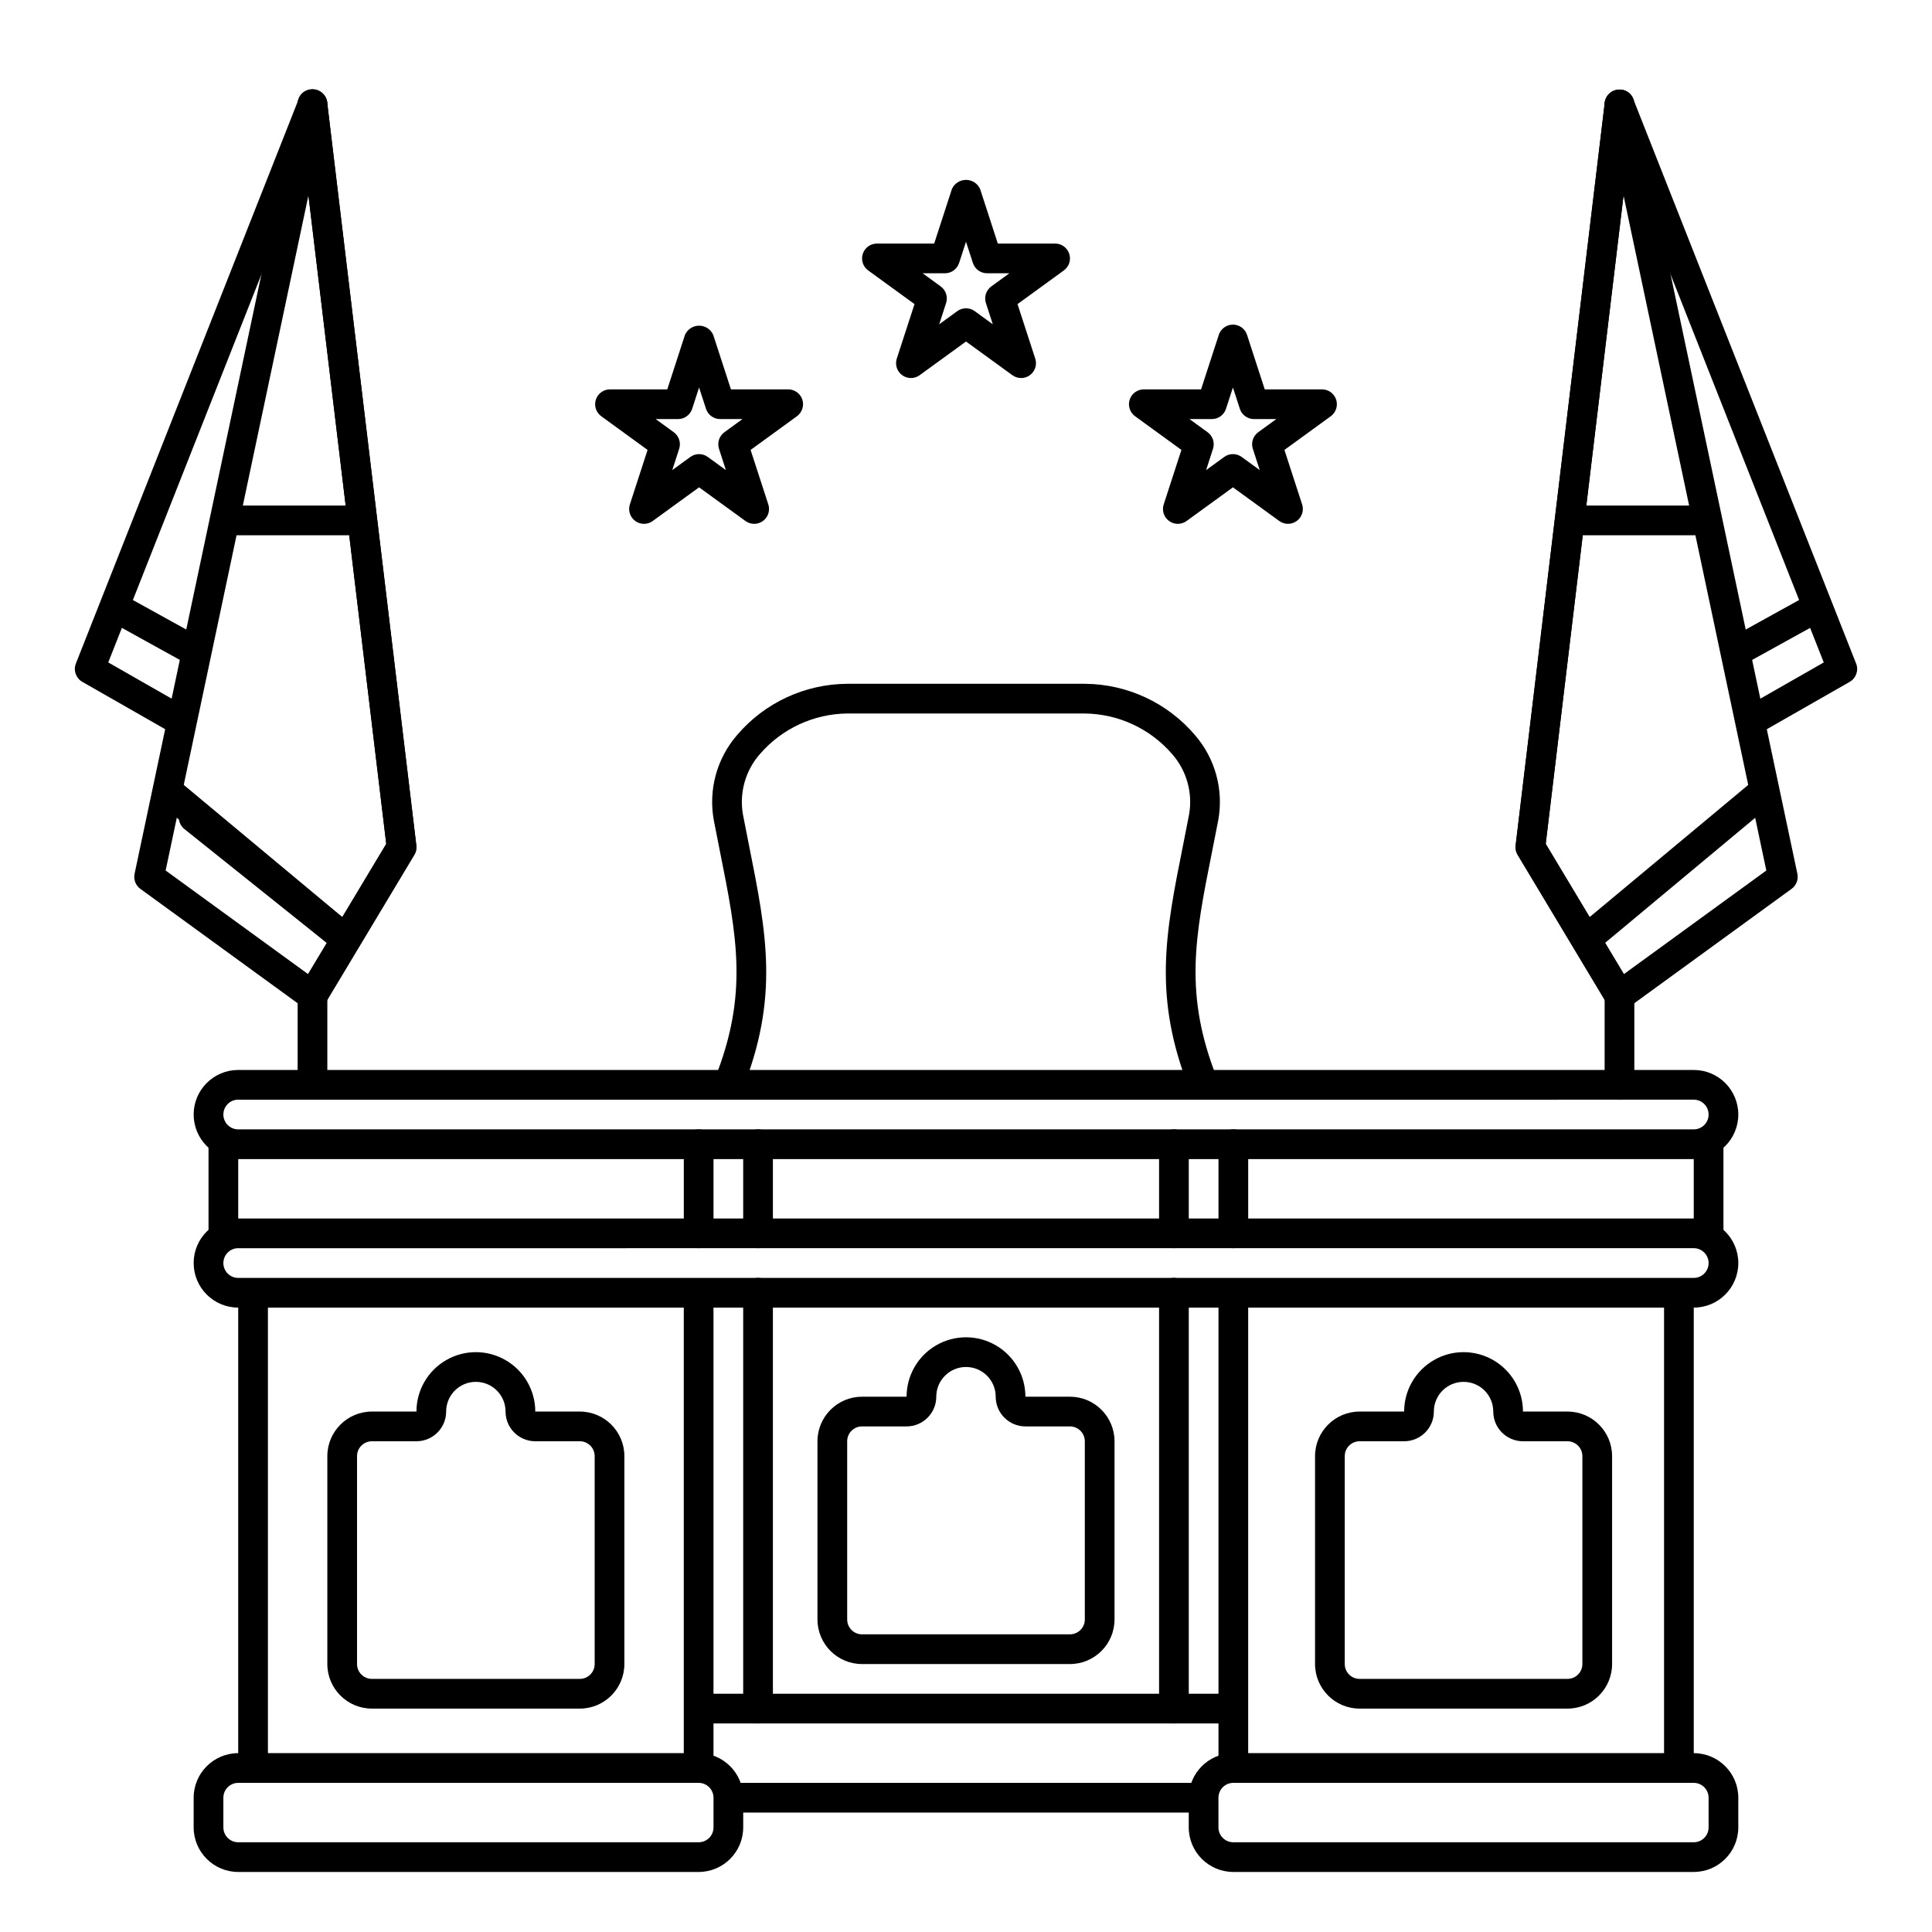
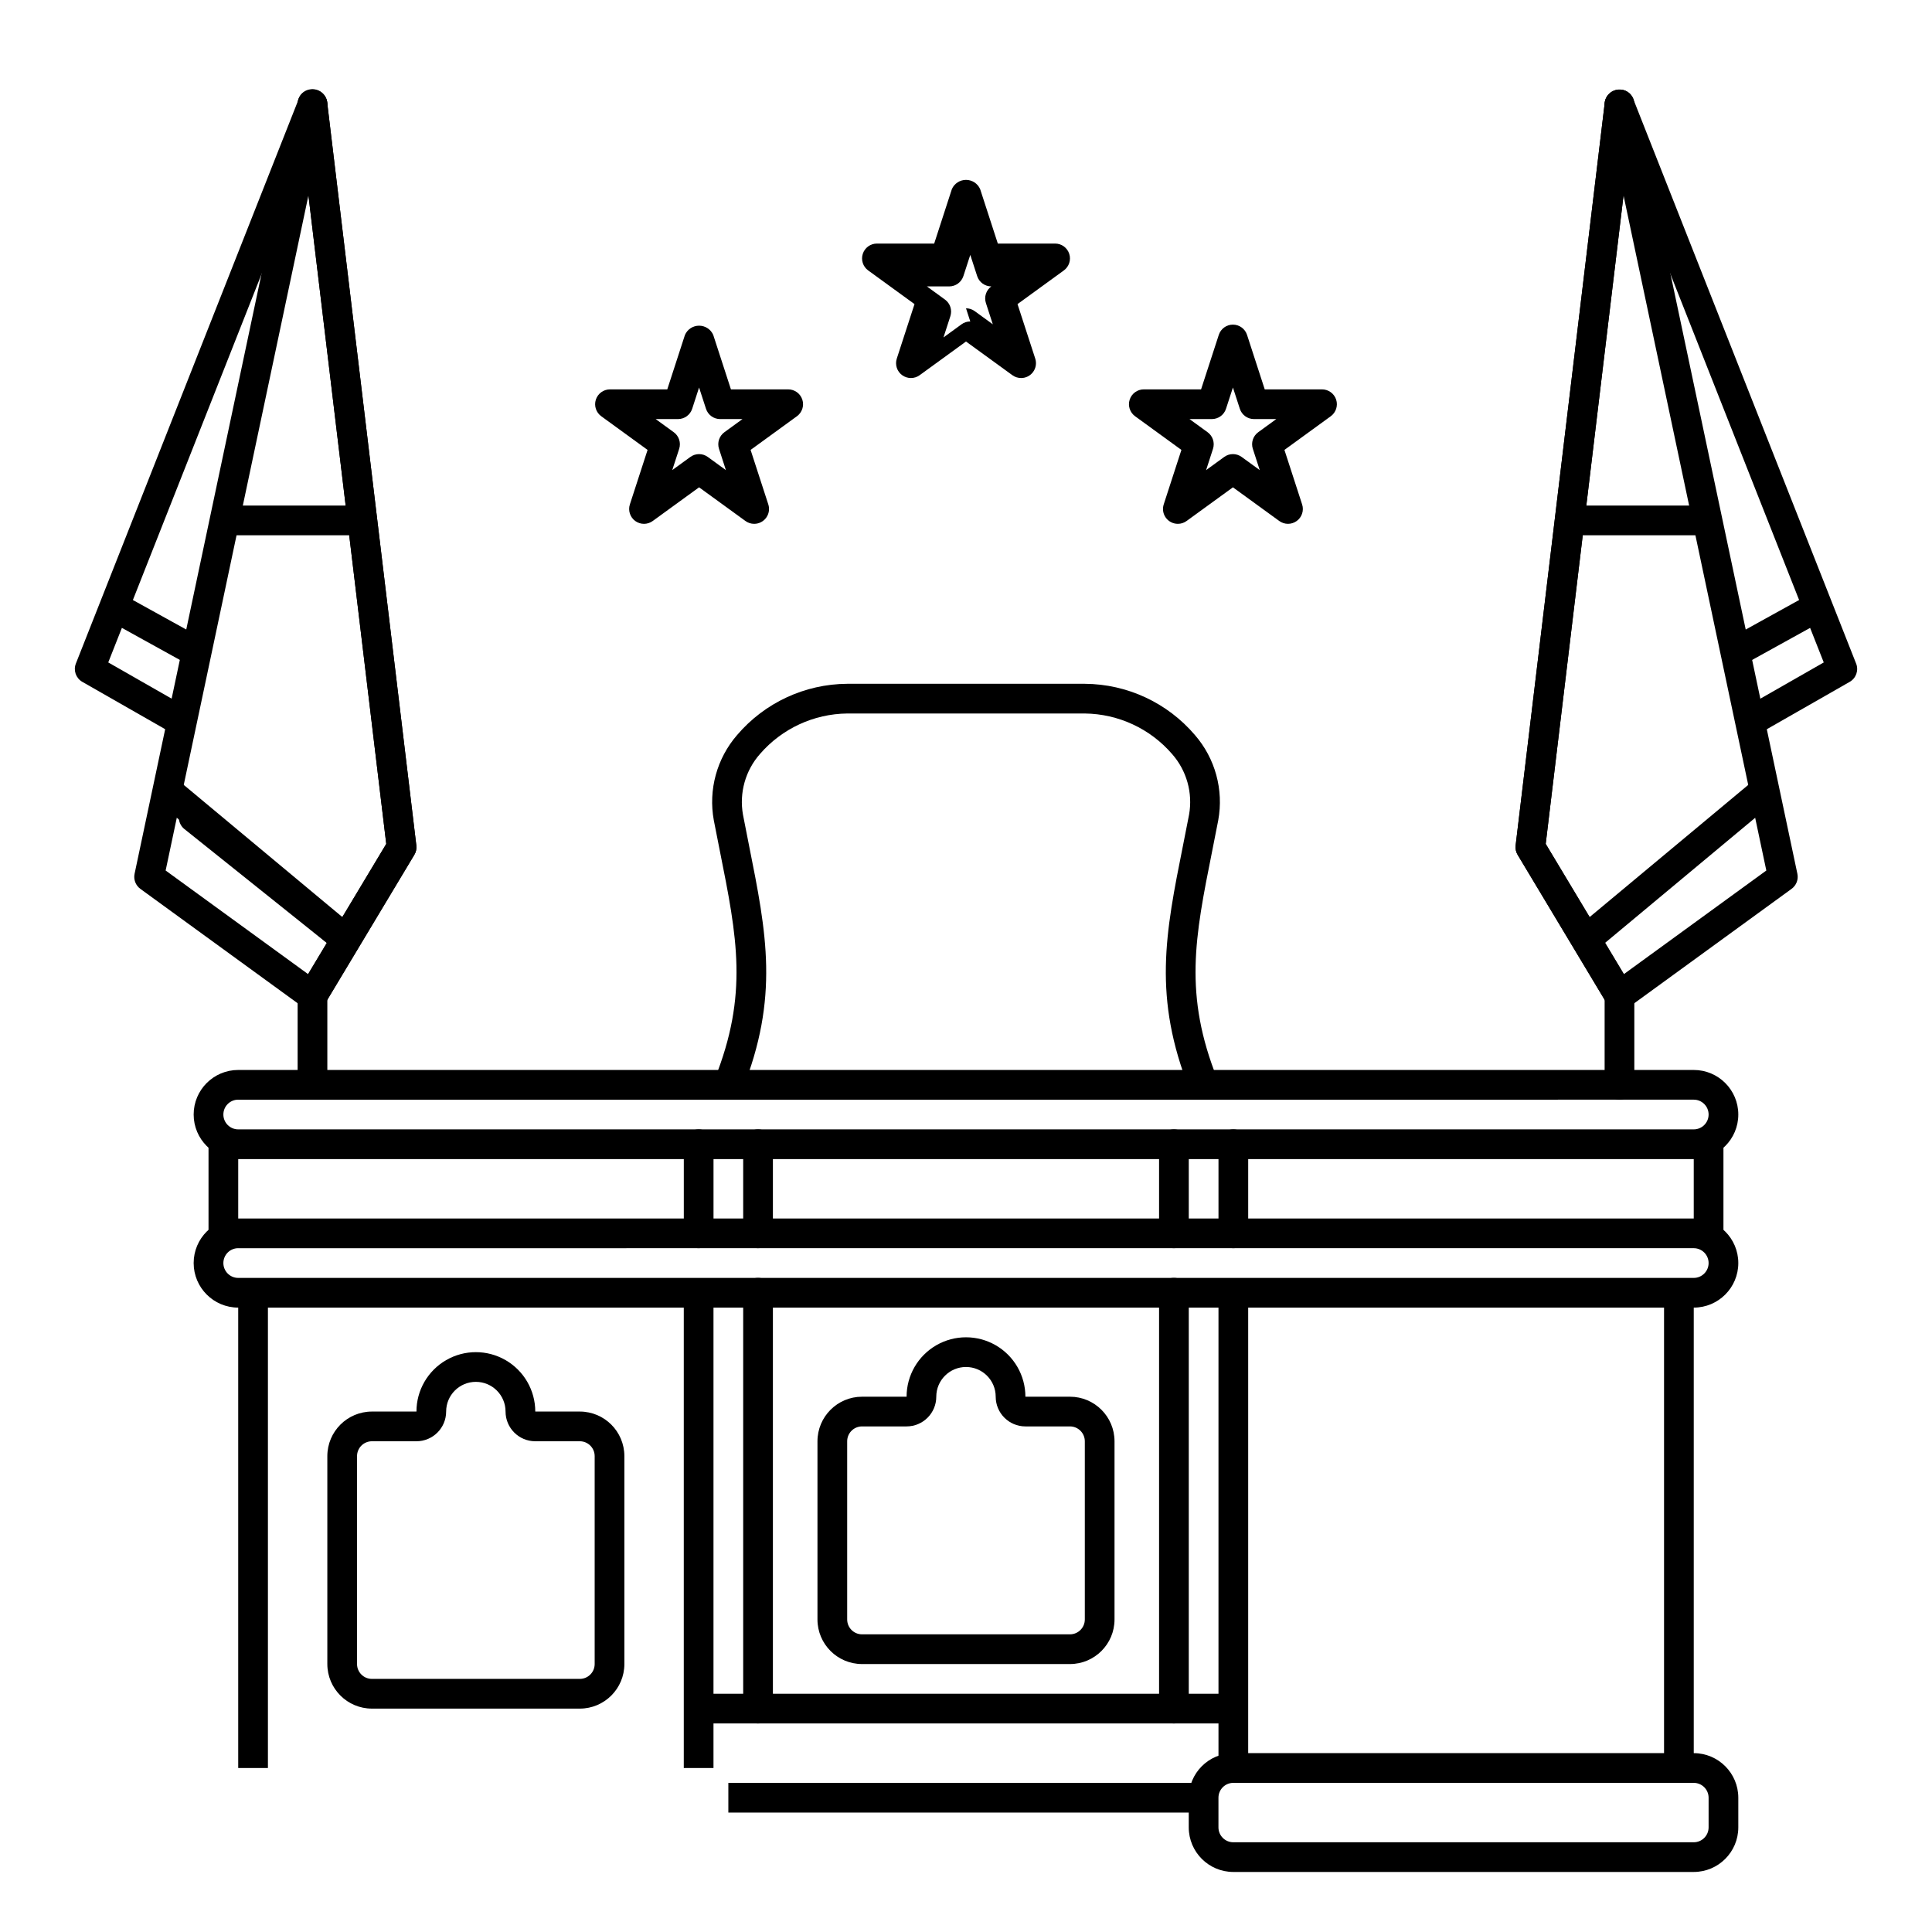
<svg xmlns="http://www.w3.org/2000/svg" fill="#000000" width="800px" height="800px" version="1.1" viewBox="144 144 512 512">
  <g>
    <path d="m226.81 411.8c-0.828 0-1.641-0.262-2.312-0.75l-43.297-31.488c-1.254-0.914-1.859-2.481-1.535-4l43.297-204.67h-0.004c0.32-1.934 2.078-3.293 4.031-3.117 1.922 0.086 3.5 1.551 3.727 3.465l23.617 196.8c0.109 0.867-0.078 1.746-0.531 2.492l-23.617 39.355v0.004c-0.566 0.945-1.504 1.613-2.586 1.832-0.258 0.055-0.523 0.082-0.789 0.078zm-38.914-37.105 37.754 27.461 20.711-34.516-20.625-171.84z" />
    <path d="m226.81 411.8c-0.711 0.004-1.41-0.191-2.019-0.559-0.898-0.535-1.543-1.406-1.797-2.418-0.254-1.016-0.094-2.09 0.441-2.984l22.926-38.199-23.453-195.46c-0.168-1.059 0.102-2.137 0.746-2.988 0.645-0.852 1.609-1.406 2.672-1.531 1.059-0.129 2.129 0.18 2.957 0.855s1.344 1.66 1.434 2.723l23.617 196.8c0.109 0.867-0.078 1.746-0.531 2.496l-23.617 39.355c-0.711 1.188-1.992 1.91-3.375 1.91z" />
    <path d="m191.46 338.75c-0.688 0.004-1.359-0.176-1.953-0.516l-23.688-13.535c-1.699-0.969-2.43-3.043-1.707-4.863l59.039-149.57 0.004 0.004c0.371-0.988 1.121-1.785 2.086-2.215 0.965-0.426 2.062-0.449 3.043-0.062 0.98 0.387 1.766 1.152 2.176 2.125 0.414 0.973 0.418 2.066 0.016 3.043l-57.789 146.39 20.727 11.844h-0.004c1.551 0.887 2.309 2.703 1.852 4.426-0.457 1.727-2.019 2.926-3.801 2.926z" />
    <path d="m195 320.17c-0.668 0-1.324-0.168-1.906-0.492l-19.348-10.699h-0.004c-0.914-0.504-1.586-1.352-1.875-2.356-0.289-1.004-0.168-2.078 0.34-2.992 1.051-1.902 3.445-2.59 5.348-1.539l19.348 10.699c1.574 0.867 2.356 2.688 1.906 4.426-0.449 1.738-2.016 2.953-3.812 2.953z" />
    <path d="m203.2 277.98h39.359v7.871h-39.359z" />
    <path d="m234.69 396.06c-0.922 0-1.812-0.32-2.519-0.91l-45.758-38.133c-1.672-1.391-1.898-3.875-0.504-5.543 1.391-1.672 3.875-1.898 5.547-0.504l45.75 38.129c1.277 1.059 1.75 2.805 1.184 4.363-0.562 1.559-2.043 2.598-3.699 2.598z" />
    <path d="m226.81 435.42c-2.172 0-3.934-1.762-3.934-3.934v-23.617c0-2.176 1.762-3.938 3.934-3.938 2.176 0 3.938 1.762 3.938 3.938v23.617c0 1.043-0.414 2.043-1.152 2.781-0.738 0.738-1.738 1.152-2.785 1.152z" />
    <path d="m592.86 451.17h-385.73c-6.519 0-11.809-5.289-11.809-11.809 0-6.523 5.289-11.809 11.809-11.809h385.73c6.519 0 11.809 5.285 11.809 11.809 0 6.519-5.289 11.809-11.809 11.809zm-385.73-15.742v-0.004c-2.172 0-3.934 1.762-3.934 3.938 0 2.172 1.762 3.934 3.934 3.934h385.73c2.172 0 3.938-1.762 3.938-3.934 0-2.176-1.766-3.938-3.938-3.938z" />
    <path d="m592.86 490.53h-385.73c-6.519 0-11.809-5.289-11.809-11.809s5.289-11.809 11.809-11.809h385.73c6.519 0 11.809 5.289 11.809 11.809s-5.289 11.809-11.809 11.809zm-385.73-15.742v-0.004c-2.172 0-3.934 1.766-3.934 3.938s1.762 3.938 3.934 3.938h385.73c2.172 0 3.938-1.766 3.938-3.938s-1.766-3.938-3.938-3.938z" />
-     <path d="m329.15 640.09h-122.02c-6.516-0.008-11.801-5.289-11.809-11.805v-7.875c0.008-6.516 5.293-11.801 11.809-11.809h122.02c6.519 0.008 11.801 5.293 11.809 11.809v7.875c-0.008 6.516-5.289 11.797-11.809 11.805zm-122.02-23.617v0.004c-2.172 0.004-3.93 1.762-3.934 3.934v7.875c0.004 2.172 1.762 3.93 3.934 3.934h122.02c2.176-0.004 3.934-1.762 3.938-3.934v-7.875c-0.004-2.172-1.762-3.93-3.938-3.934z" />
    <path d="m592.86 640.09h-122.02c-6.519-0.008-11.801-5.289-11.809-11.805v-7.875c0.008-6.516 5.289-11.801 11.809-11.809h122.02c6.519 0.008 11.801 5.293 11.809 11.809v7.875c-0.008 6.516-5.289 11.797-11.809 11.805zm-122.02-23.613c-2.172 0.004-3.934 1.762-3.938 3.934v7.875c0.004 2.172 1.766 3.93 3.938 3.934h122.02c2.172-0.004 3.93-1.762 3.938-3.934v-7.875c-0.008-2.172-1.766-3.93-3.938-3.934z" />
    <path d="m199.26 447.23h7.871v23.617h-7.871z" />
    <path d="m592.86 447.23h7.871v23.617h-7.871z" />
    <path d="m207.13 486.59h7.871v125.95h-7.871z" />
    <path d="m325.21 486.59h7.871v125.95h-7.871z" />
    <path d="m466.91 486.59h7.871v125.95h-7.871z" />
    <path d="m584.99 486.59h7.871v125.95h-7.871z" />
    <path d="m329.15 592.86h141.7v7.871h-141.7z" />
    <path d="m337.02 616.48h125.95v7.871h-125.95z" />
    <path d="m297.66 596.8h-55.105c-6.519-0.008-11.801-5.293-11.809-11.809v-55.105c0.008-6.519 5.289-11.801 11.809-11.809h11.809c0-5.625 3-10.82 7.871-13.633 4.871-2.812 10.871-2.812 15.742 0 4.871 2.812 7.875 8.008 7.875 13.633h11.809c6.516 0.008 11.797 5.289 11.805 11.809v55.105c-0.008 6.516-5.289 11.801-11.805 11.809zm-55.105-70.848v-0.004c-2.172 0.008-3.934 1.766-3.938 3.938v55.105c0.004 2.172 1.766 3.93 3.938 3.934h55.105c2.172-0.004 3.93-1.762 3.934-3.934v-55.105c-0.004-2.172-1.762-3.93-3.934-3.938h-11.809c-4.348 0-7.871-3.523-7.875-7.871 0-4.348-3.523-7.871-7.871-7.871s-7.871 3.523-7.871 7.871c-0.004 4.348-3.527 7.871-7.871 7.871z" />
-     <path d="m559.41 596.8h-55.105 0.004c-6.519-0.008-11.801-5.293-11.809-11.809v-55.105c0.008-6.519 5.289-11.801 11.809-11.809h11.809-0.004c0-5.625 3.004-10.82 7.875-13.633s10.871-2.812 15.742 0c4.871 2.812 7.871 8.008 7.871 13.633h11.809c6.519 0.008 11.801 5.289 11.809 11.809v55.105c-0.008 6.516-5.289 11.801-11.809 11.809zm-55.105-70.848 0.004-0.004c-2.176 0.008-3.934 1.766-3.938 3.938v55.105c0.004 2.172 1.762 3.93 3.938 3.934h55.105-0.004c2.172-0.004 3.934-1.762 3.938-3.934v-55.105c-0.004-2.172-1.766-3.93-3.938-3.938h-11.809c-4.344 0-7.867-3.523-7.871-7.871 0-4.348-3.523-7.871-7.871-7.871-4.348 0-7.871 3.523-7.871 7.871-0.004 4.348-3.527 7.871-7.875 7.871z" />
    <path d="m427.55 584.99h-55.105c-6.516-0.008-11.801-5.289-11.809-11.809v-47.234c0.008-6.516 5.293-11.801 11.809-11.805h11.809c0-5.625 3-10.824 7.871-13.637s10.875-2.812 15.746 0 7.871 8.012 7.871 13.637h11.809c6.519 0.004 11.801 5.289 11.809 11.805v47.234c-0.008 6.519-5.289 11.801-11.809 11.809zm-55.105-62.977c-2.172 0.004-3.93 1.762-3.934 3.934v47.234c0.004 2.172 1.762 3.93 3.934 3.934h55.105c2.172-0.004 3.93-1.762 3.938-3.934v-47.234c-0.008-2.172-1.766-3.93-3.938-3.934h-11.809c-4.348-0.004-7.867-3.527-7.871-7.871 0-4.348-3.523-7.875-7.871-7.875s-7.875 3.527-7.875 7.875c0 4.344-3.523 7.867-7.871 7.871z" />
    <path d="m344.89 600.73c-2.176 0-3.938-1.762-3.938-3.934v-110.21c0-2.172 1.762-3.934 3.938-3.934 2.172 0 3.938 1.762 3.938 3.934v110.21c0 1.043-0.418 2.043-1.156 2.781s-1.738 1.152-2.781 1.152z" />
    <path d="m455.1 600.73c-2.172 0-3.934-1.762-3.934-3.934v-110.21c0-2.172 1.762-3.934 3.934-3.934 2.176 0 3.938 1.762 3.938 3.934v110.21c0 1.043-0.414 2.043-1.152 2.781s-1.738 1.152-2.785 1.152z" />
    <path d="m329.15 474.78c-2.172 0-3.934-1.762-3.934-3.934v-23.617c0-2.172 1.762-3.938 3.934-3.938 2.176 0 3.938 1.766 3.938 3.938v23.617c0 1.043-0.414 2.043-1.152 2.781-0.738 0.738-1.738 1.152-2.785 1.152z" />
    <path d="m344.89 474.78c-2.176 0-3.938-1.762-3.938-3.934v-23.617c0-2.172 1.762-3.938 3.938-3.938 2.172 0 3.938 1.766 3.938 3.938v23.617c0 1.043-0.418 2.043-1.156 2.781-0.738 0.738-1.738 1.152-2.781 1.152z" />
    <path d="m455.1 474.78c-2.172 0-3.934-1.762-3.934-3.934v-23.617c0-2.172 1.762-3.938 3.934-3.938 2.176 0 3.938 1.766 3.938 3.938v23.617c0 1.043-0.414 2.043-1.152 2.781-0.738 0.738-1.738 1.152-2.785 1.152z" />
    <path d="m470.85 474.78c-2.176 0-3.938-1.762-3.938-3.934v-23.617c0-2.172 1.762-3.938 3.938-3.938 2.172 0 3.934 1.766 3.934 3.938v23.617c0 1.043-0.414 2.043-1.152 2.781-0.738 0.738-1.738 1.152-2.781 1.152z" />
    <path d="m462.98 435.42c-1.609 0-3.059-0.98-3.652-2.477-9.863-24.652-6.488-41.547-1.812-64.926l1.598-8.129v0.004c1.023-5.777-0.641-11.703-4.527-16.098-5.812-6.711-14.219-10.609-23.094-10.711h-62.977c-8.875 0.102-17.281 4-23.094 10.707-3.887 4.394-5.551 10.32-4.527 16.098l1.598 8.129c4.676 23.379 8.051 40.27-1.812 64.926-0.859 1.93-3.09 2.832-5.055 2.051-1.961-0.785-2.953-2.981-2.246-4.973 8.988-22.488 5.973-37.594 1.398-60.457l-1.613-8.188c-1.473-8.082 0.801-16.395 6.188-22.602 7.289-8.543 17.934-13.492 29.164-13.562h62.977c11.23 0.07 21.875 5.023 29.164 13.566 5.387 6.207 7.664 14.52 6.188 22.602l-1.613 8.188c-4.574 22.867-7.586 37.973 1.398 60.457 0.484 1.211 0.336 2.586-0.395 3.664-0.73 1.082-1.949 1.73-3.254 1.73z" />
    <path d="m234.69 396.06c-0.895 0-1.762-0.301-2.461-0.859l-39.359-31.488c-0.816-0.652-1.34-1.605-1.453-2.641-0.117-1.039 0.184-2.082 0.836-2.894 1.359-1.699 3.836-1.977 5.535-0.617l39.359 31.488c1.309 1.047 1.812 2.801 1.258 4.379-0.555 1.578-2.043 2.633-3.715 2.633z" />
    <path d="m573.18 411.8c-0.266 0.004-0.527-0.023-0.789-0.078-1.082-0.219-2.023-0.887-2.59-1.836l-23.617-39.355c-0.449-0.75-0.637-1.629-0.527-2.496l23.617-196.8h-0.004c0.227-1.91 1.805-3.379 3.731-3.465 1.949-0.168 3.703 1.188 4.027 3.121l43.297 204.67c0.32 1.52-0.281 3.082-1.539 3.996l-43.297 31.488c-0.672 0.488-1.48 0.754-2.309 0.754zm-19.551-44.16 20.711 34.516 37.754-27.461-37.84-178.9z" />
    <path d="m573.18 411.8c-1.383 0-2.664-0.727-3.375-1.914l-23.617-39.355c-0.453-0.746-0.637-1.625-0.531-2.492l23.617-196.8c0.293-2.141 2.227-3.664 4.375-3.441 2.156 0.262 3.695 2.219 3.438 4.379l-23.457 195.46 22.926 38.203h-0.004c0.539 0.895 0.699 1.969 0.445 2.984-0.254 1.012-0.902 1.883-1.801 2.418-0.605 0.367-1.305 0.562-2.016 0.559z" />
    <path d="m608.54 338.75c-1.785 0-3.344-1.199-3.805-2.926-0.457-1.723 0.305-3.539 1.852-4.426l20.727-11.844-57.789-146.39c-0.402-0.977-0.398-2.07 0.016-3.043 0.41-0.973 1.195-1.738 2.176-2.125 0.98-0.387 2.078-0.363 3.043 0.062 0.965 0.43 1.715 1.227 2.086 2.215l59.039 149.57 0.004-0.004c0.723 1.82-0.008 3.894-1.707 4.863l-23.684 13.535h-0.004c-0.594 0.34-1.27 0.52-1.953 0.516z" />
    <path d="m605 320.17c-1.793 0-3.359-1.215-3.809-2.953-0.449-1.738 0.332-3.559 1.902-4.426l19.348-10.699h0.004c1.902-1.051 4.297-0.363 5.352 1.539 1.051 1.902 0.363 4.297-1.539 5.348l-19.348 10.699c-0.586 0.324-1.242 0.492-1.91 0.492z" />
    <path d="m557.44 277.98h39.359v7.871h-39.359z" />
    <path d="m565.31 396.06c-1.66 0-3.141-1.039-3.703-2.598-0.566-1.559-0.09-3.305 1.184-4.363l45.758-38.129h-0.004c1.672-1.395 4.156-1.168 5.547 0.504 1.395 1.668 1.168 4.152-0.504 5.543l-45.762 38.133c-0.707 0.59-1.598 0.91-2.516 0.91z" />
    <path d="m573.18 435.42c-2.176 0-3.938-1.762-3.938-3.934v-23.617c0-2.176 1.762-3.938 3.938-3.938 2.172 0 3.934 1.762 3.934 3.938v23.617c0 1.043-0.414 2.043-1.152 2.781-0.738 0.738-1.738 1.152-2.781 1.152z" />
-     <path d="m414.6 244.18c-0.832 0-1.645-0.262-2.316-0.754l-12.281-8.922-12.281 8.922c-1.379 1.008-3.25 1.008-4.633 0.004-1.383-1-1.957-2.781-1.43-4.402l4.695-14.438-12.281-8.926c-1.379-1.004-1.953-2.777-1.426-4.398 0.527-1.617 2.035-2.715 3.738-2.719h15.184l4.688-14.438c0.656-1.48 2.125-2.438 3.746-2.438s3.086 0.957 3.742 2.438l4.688 14.438h15.184c1.707 0 3.215 1.098 3.742 2.719 0.527 1.621-0.051 3.398-1.426 4.398l-12.281 8.926 4.695 14.438c0.391 1.199 0.184 2.512-0.559 3.531-0.738 1.02-1.922 1.625-3.184 1.625zm-14.598-18.477c0.832 0 1.641 0.262 2.312 0.754l4.789 3.484-1.828-5.637c-0.527-1.621 0.051-3.398 1.43-4.402l4.797-3.488-5.93 0.004c-1.703-0.004-3.215-1.102-3.742-2.723l-1.828-5.633-1.828 5.629-0.004 0.004c-0.527 1.621-2.039 2.719-3.742 2.723h-5.926l4.797 3.488-0.004-0.004c1.383 1.004 1.957 2.781 1.434 4.402l-1.828 5.637 4.789-3.484h-0.004c0.672-0.492 1.484-0.754 2.316-0.754z" />
+     <path d="m414.6 244.18c-0.832 0-1.645-0.262-2.316-0.754l-12.281-8.922-12.281 8.922c-1.379 1.008-3.25 1.008-4.633 0.004-1.383-1-1.957-2.781-1.43-4.402l4.695-14.438-12.281-8.926c-1.379-1.004-1.953-2.777-1.426-4.398 0.527-1.617 2.035-2.715 3.738-2.719h15.184l4.688-14.438c0.656-1.48 2.125-2.438 3.746-2.438s3.086 0.957 3.742 2.438l4.688 14.438h15.184c1.707 0 3.215 1.098 3.742 2.719 0.527 1.621-0.051 3.398-1.426 4.398l-12.281 8.926 4.695 14.438c0.391 1.199 0.184 2.512-0.559 3.531-0.738 1.02-1.922 1.625-3.184 1.625zm-14.598-18.477c0.832 0 1.641 0.262 2.312 0.754l4.789 3.484-1.828-5.637c-0.527-1.621 0.051-3.398 1.43-4.402c-1.703-0.004-3.215-1.102-3.742-2.723l-1.828-5.633-1.828 5.629-0.004 0.004c-0.527 1.621-2.039 2.719-3.742 2.723h-5.926l4.797 3.488-0.004-0.004c1.383 1.004 1.957 2.781 1.434 4.402l-1.828 5.637 4.789-3.484h-0.004c0.672-0.492 1.484-0.754 2.316-0.754z" />
    <path d="m343.86 282.82c-0.832 0.004-1.641-0.262-2.312-0.754l-12.285-8.922-12.281 8.922c-1.379 1.008-3.246 1.008-4.629 0.008-1.379-1.004-1.957-2.781-1.43-4.402l4.691-14.441-12.281-8.926c-1.375-1.004-1.953-2.777-1.426-4.398s2.039-2.719 3.742-2.719h15.184l4.688-14.438c0.656-1.484 2.121-2.441 3.742-2.441 1.621 0 3.09 0.953 3.746 2.438l4.695 14.441h15.176c1.707 0 3.215 1.098 3.742 2.719 0.527 1.621-0.051 3.394-1.426 4.398l-12.281 8.926 4.691 14.441c0.387 1.195 0.18 2.508-0.562 3.527-0.738 1.02-1.922 1.621-3.184 1.621zm-14.598-18.477c0.832 0 1.641 0.262 2.312 0.754l4.797 3.488-1.828-5.644c-0.523-1.621 0.055-3.394 1.43-4.398l4.797-3.488h-5.926v0.004c-1.707 0-3.215-1.098-3.746-2.719l-1.836-5.644-1.828 5.641c-0.527 1.621-2.039 2.719-3.746 2.723h-5.926l4.797 3.488v-0.004c1.375 1.004 1.953 2.777 1.43 4.398l-1.832 5.637 4.789-3.481h0.004c0.672-0.492 1.48-0.754 2.312-0.754z" />
    <path d="m456.14 282.82c-1.262 0-2.441-0.602-3.184-1.621-0.742-1.02-0.949-2.332-0.559-3.527l4.688-14.441-12.281-8.926c-1.375-1.004-1.953-2.777-1.426-4.398s2.035-2.719 3.742-2.719h15.176l4.695-14.441c0.527-1.621 2.039-2.719 3.742-2.719 1.707 0 3.219 1.102 3.746 2.723l4.688 14.438h15.184c1.703 0 3.215 1.098 3.742 2.719s-0.051 3.394-1.426 4.398l-12.281 8.926 4.688 14.441c0.527 1.621-0.051 3.394-1.43 4.394-1.379 1.004-3.246 1.004-4.625 0l-12.281-8.922-12.281 8.922c-0.672 0.492-1.484 0.758-2.316 0.754zm3.09-27.762 4.797 3.488v-0.004c1.375 1.004 1.953 2.777 1.43 4.398l-1.828 5.644 4.797-3.488c1.379-1.008 3.25-1.008 4.629 0l4.789 3.481-1.828-5.637h-0.004c-0.523-1.621 0.055-3.394 1.43-4.398l4.797-3.488h-5.926v0.004c-1.707 0-3.219-1.102-3.742-2.723l-1.832-5.641-1.836 5.644c-0.527 1.621-2.039 2.719-3.746 2.719z" />
  </g>
</svg>